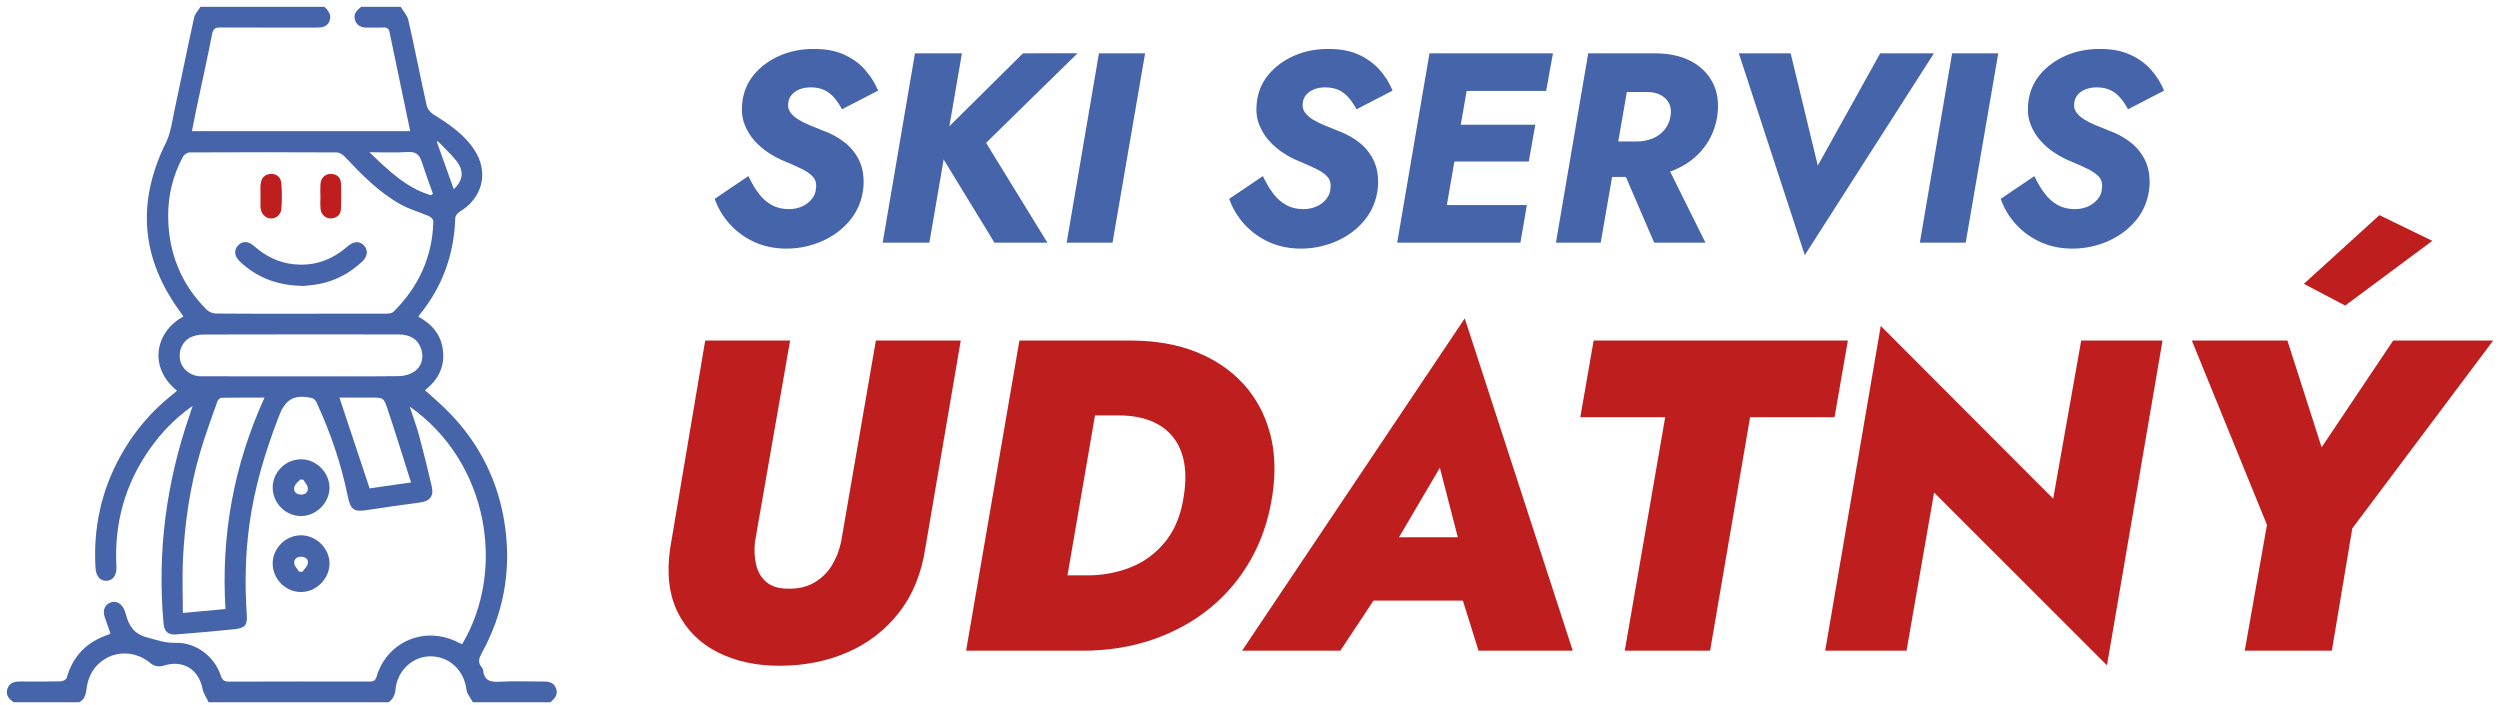
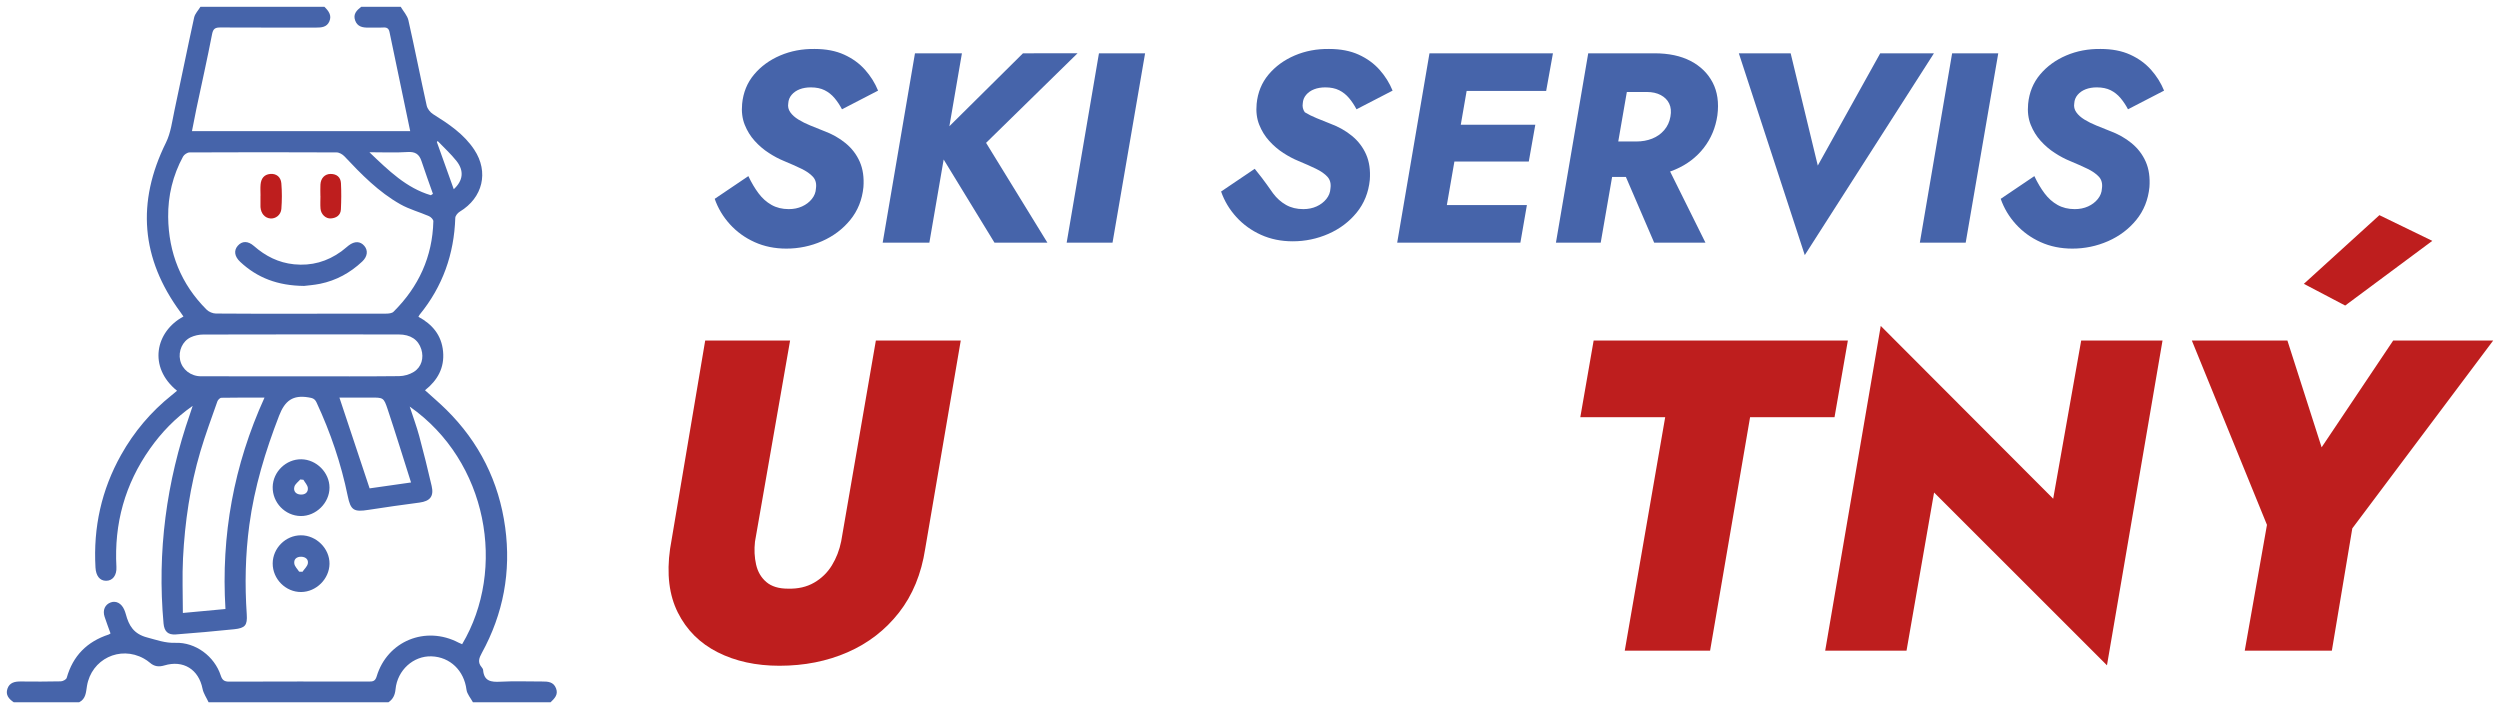
<svg xmlns="http://www.w3.org/2000/svg" version="1.1" id="Vrstva_1" x="0px" y="0px" width="550px" height="155px" viewBox="0 0 550 155" enable-background="new 0 0 550 155" xml:space="preserve">
  <path fill-rule="evenodd" clip-rule="evenodd" fill="#4664AA" d="M66.896,62.904L66.896,62.904c0.767-0.099,2.167-0.192,3.529-0.471  c3.551-0.727,6.622-2.416,9.254-4.887c1.17-1.097,1.333-2.427,0.485-3.437c-0.889-1.061-2.131-1.108-3.449-0.11  c-0.556,0.421-1.065,0.905-1.629,1.313c-3.108,2.246-6.554,3.224-10.4,2.833c-3.404-0.346-6.261-1.785-8.804-4.015  c-1.353-1.186-2.631-1.132-3.572-0.061c-0.912,1.038-0.73,2.353,0.536,3.537C56.616,61.134,61.118,62.849,66.896,62.904  L66.896,62.904z M65.81,125.768L65.81,125.768c0.244,0.009,0.487,0.017,0.731,0.024c0.414-0.604,1.061-1.165,1.184-1.824  c0.167-0.89-0.495-1.458-1.44-1.485c-1.03-0.028-1.689,0.544-1.536,1.53C64.845,124.636,65.439,125.185,65.81,125.768L65.81,125.768  z M59.992,123.951c0.019-3.36,2.833-6.17,6.195-6.187c3.4-0.017,6.345,2.913,6.304,6.271c-0.041,3.323-2.911,6.18-6.237,6.208  C62.85,130.273,59.973,127.383,59.992,123.951L59.992,123.951L59.992,123.951z M66.749,105.549L66.749,105.549  c-0.231-0.022-0.462-0.044-0.693-0.066c-0.447,0.524-1.123,0.987-1.29,1.589c-0.257,0.924,0.26,1.648,1.314,1.727  c1.002,0.074,1.731-0.449,1.647-1.436C67.674,106.736,67.093,106.152,66.749,105.549L66.749,105.549z M66.296,101.041  c3.337,0.05,6.193,2.928,6.194,6.241c0.001,3.364-2.979,6.294-6.347,6.245c-3.424-0.051-6.214-2.952-6.151-6.396  C60.054,103.783,62.946,100.99,66.296,101.041L66.296,101.041L66.296,101.041z M96.286,31.024L96.286,31.024  c-0.06,0.073-0.119,0.146-0.177,0.218c1.243,3.474,2.486,6.947,3.718,10.388c2.03-1.868,2.343-4.015,0.603-6.214  C99.185,33.844,97.677,32.481,96.286,31.024L96.286,31.024z M94.787,42.951L94.787,42.951c0.153-0.101,0.307-0.201,0.46-0.301  c-0.844-2.402-1.723-4.793-2.52-7.211c-0.505-1.533-1.387-2.104-3.07-1.992c-2.647,0.176-5.314,0.046-8.389,0.046  C85.53,37.557,89.399,41.357,94.787,42.951L94.787,42.951z M90.429,106.142L90.429,106.142c-1.78-5.595-3.405-10.883-5.154-16.129  c-0.862-2.583-0.967-2.548-3.735-2.548c-2.358,0-4.717,0-6.87,0c2.234,6.715,4.414,13.271,6.645,19.975  C84.024,107.054,86.953,106.637,90.429,106.142L90.429,106.142z M58.191,87.475L58.191,87.475c-3.343,0-6.422-0.023-9.5,0.036  c-0.301,0.006-0.748,0.458-0.866,0.794c-1.281,3.649-2.633,7.281-3.731,10.987c-2.27,7.655-3.418,15.521-3.828,23.477  c-0.204,3.954-0.035,7.928-0.035,12.082c3.313-0.309,6.259-0.581,9.37-0.869C48.619,117.752,51.422,102.36,58.191,87.475  L58.191,87.475z M66.097,82.792L66.097,82.792c7.242,0,14.484,0.038,21.725-0.042c1.08-0.011,2.287-0.361,3.203-0.928  c1.716-1.06,2.263-3.078,1.661-4.984c-0.665-2.105-2.35-3.255-4.978-3.258c-14.334-0.017-28.668-0.019-43.002,0.018  c-0.918,0.002-1.91,0.212-2.737,0.6c-1.843,0.863-2.774,3.036-2.339,5.033c0.448,2.059,2.314,3.546,4.592,3.553  C51.513,82.803,58.805,82.79,66.097,82.792L66.097,82.792z M66.212,69.017c-6.239,0-12.479,0.027-18.718-0.039  c-0.691-0.007-1.549-0.369-2.039-0.857c-5.639-5.615-8.367-12.51-8.457-20.377c-0.053-4.661,1.022-9.163,3.274-13.303  c0.241-0.442,0.939-0.906,1.428-0.909c10.782-0.051,21.564-0.053,32.346-0.002c0.585,0.003,1.309,0.417,1.729,0.863  c3.727,3.967,7.535,7.86,12.321,10.556c1.962,1.104,4.207,1.701,6.288,2.608c0.415,0.182,0.962,0.739,0.953,1.11  c-0.193,7.822-3.238,14.431-8.766,19.92c-0.347,0.343-1.083,0.409-1.638,0.412C78.692,69.027,72.452,69.017,66.212,69.017  L66.212,69.017L66.212,69.017z M88.158,1.5c0.58,0.987,1.453,1.908,1.692,2.971c1.408,6.24,2.639,12.52,4.024,18.766  c0.155,0.702,0.769,1.48,1.393,1.871c3.438,2.155,6.792,4.374,9.081,7.842c3.229,4.893,1.879,10.559-3.196,13.615  c-0.453,0.272-0.972,0.891-0.988,1.364c-0.258,7.964-2.769,15.084-7.831,21.281c-0.091,0.111-0.148,0.25-0.283,0.485  c3.061,1.648,5.09,4.04,5.425,7.622c0.337,3.605-1.206,6.339-3.974,8.541c1.603,1.455,3.196,2.802,4.675,4.262  c7.263,7.17,11.598,15.855,12.965,25.917c1.323,9.732-0.402,18.994-5.149,27.636c-0.6,1.094-0.95,2.033-0.051,3.086  c0.157,0.186,0.325,0.427,0.343,0.655c0.202,2.469,1.757,2.674,3.821,2.563c3.037-0.166,6.09-0.037,9.135-0.045  c1.287-0.003,2.529,0.043,3.091,1.515c0.529,1.389-0.338,2.216-1.202,3.053c-5.695,0-11.39,0-17.086,0  c-0.491-0.923-1.296-1.807-1.419-2.776c-0.523-4.174-3.585-7.19-7.701-7.327c-3.974-0.132-7.499,3.026-7.906,7.245  c-0.121,1.257-0.548,2.171-1.559,2.858c-13.189,0-26.378,0-39.568,0c-0.458-0.991-1.13-1.94-1.335-2.981  c-0.833-4.231-4.21-6.379-8.39-5.124c-1.214,0.364-2.222,0.246-3.177-0.587c-0.408-0.355-0.869-0.664-1.342-0.928  c-5.251-2.916-11.548,0.13-12.516,6.056c-0.223,1.364-0.233,2.811-1.717,3.564c-4.795,0-9.592,0-14.388,0  c-1.063-0.718-1.855-1.614-1.391-2.981c0.459-1.349,1.608-1.604,2.903-1.592c2.947,0.027,5.895,0.041,8.841-0.029  c0.455-0.01,1.197-0.407,1.298-0.769c1.366-4.855,4.477-7.977,9.242-9.534c0.13-0.043,0.243-0.143,0.398-0.238  c-0.441-1.232-0.9-2.436-1.303-3.658c-0.48-1.458,0.079-2.715,1.363-3.171c1.173-0.418,2.349,0.212,2.95,1.593  c0.138,0.317,0.261,0.647,0.349,0.981c0.673,2.53,1.738,4.368,4.712,5.145c2.07,0.541,3.953,1.254,6.198,1.177  c4.442-0.156,8.6,2.969,9.978,7.188c0.335,1.026,0.794,1.353,1.874,1.348c10.24-0.043,20.481-0.031,30.721-0.016  c0.868,0.002,1.393-0.079,1.709-1.134c2.332-7.786,10.764-11.226,18.013-7.43c0.256,0.134,0.529,0.235,0.787,0.348  c9.803-16.497,5.657-40.247-11.532-52.278c0.743,2.283,1.519,4.36,2.094,6.492c0.983,3.639,1.882,7.3,2.734,10.971  c0.528,2.274-0.347,3.345-2.673,3.657c-3.751,0.502-7.504,1.012-11.243,1.604c-3.195,0.505-3.905,0.101-4.548-3.044  c-1.461-7.133-3.785-13.971-6.856-20.572c-0.411-0.884-0.935-0.992-1.794-1.134c-3.404-0.564-5.159,0.702-6.442,4.017  c-3.024,7.818-5.436,15.744-6.556,24.059c-0.881,6.538-1.008,13.083-0.567,19.656c0.162,2.413-0.348,3.028-2.777,3.282  c-4.266,0.446-8.541,0.811-12.817,1.141c-1.736,0.135-2.554-0.66-2.712-2.415c-1.422-15.782,0.615-31.129,5.816-46.081  c0.175-0.503,0.336-1.01,0.593-1.789c-3.854,2.705-6.856,5.836-9.39,9.422c-5.513,7.805-7.909,16.495-7.387,26.009  c0.103,1.864-0.833,3.064-2.285,3.051c-1.405-0.012-2.217-1.111-2.32-2.916c-0.502-8.808,1.316-17.089,5.643-24.794  c2.859-5.092,6.566-9.486,11.146-13.138c0.388-0.309,0.764-0.634,1.154-0.958c-6.411-5.19-4.767-13.022,1.411-16.332  c-0.226-0.326-0.437-0.651-0.667-0.962c-8.675-11.785-9.673-24.169-3.183-37.29c1.072-2.166,1.366-4.735,1.885-7.146  c1.463-6.79,2.825-13.602,4.316-20.386C42.896,3.01,43.62,2.282,44.095,1.5c9.092,0,18.184,0,27.277,0  c0.915,0.899,1.683,1.88,1.07,3.243c-0.564,1.254-1.732,1.329-2.924,1.327C62.524,6.061,55.532,6.084,48.54,6.046  c-1.104-0.006-1.633,0.177-1.879,1.445c-1.065,5.502-2.298,10.972-3.458,16.456c-0.342,1.617-0.643,3.243-0.971,4.902  c16.132,0,32.031,0,48.012,0c-1.535-7.344-3.051-14.574-4.553-21.806c-0.16-0.771-0.564-1.04-1.35-0.993  c-1.095,0.063-2.197-0.004-3.295,0.02c-1.281,0.028-2.42-0.202-2.914-1.57c-0.505-1.4,0.348-2.238,1.333-3  C82.362,1.5,85.26,1.5,88.158,1.5z" />
  <g>
    <path fill="#4664AA" d="M166.877,42.525c0.815,1.092,1.77,1.945,2.866,2.559c1.094,0.616,2.358,0.922,3.791,0.922   c1.075,0,2.049-0.198,2.925-0.595c0.875-0.396,1.592-0.942,2.15-1.637c0.557-0.694,0.855-1.458,0.896-2.292   c0.158-1.071-0.061-1.934-0.657-2.589c-0.597-0.655-1.454-1.25-2.567-1.786c-1.115-0.535-2.387-1.101-3.821-1.696   c-1.075-0.437-2.179-1.021-3.313-1.756c-1.134-0.734-2.17-1.616-3.104-2.648c-0.936-1.031-1.672-2.222-2.209-3.571   c-0.537-1.348-0.727-2.876-0.567-4.582c0.239-2.5,1.113-4.651,2.626-6.458c1.512-1.805,3.433-3.204,5.761-4.196   c2.329-0.991,4.845-1.467,7.552-1.429c2.507,0,4.676,0.417,6.507,1.25c1.83,0.833,3.362,1.945,4.597,3.333   c1.233,1.39,2.188,2.917,2.866,4.583l-7.94,4.106c-0.478-0.912-1.025-1.735-1.642-2.47c-0.617-0.734-1.343-1.309-2.179-1.726   c-0.834-0.417-1.851-0.625-3.044-0.625c-0.917,0-1.731,0.139-2.448,0.417s-1.304,0.685-1.761,1.219   c-0.459,0.536-0.708,1.161-0.747,1.875c-0.12,0.714,0.03,1.369,0.448,1.964s1.015,1.131,1.791,1.607   c0.777,0.476,1.651,0.913,2.627,1.309c0.975,0.397,1.959,0.795,2.955,1.19c1.83,0.675,3.433,1.577,4.806,2.708   c1.373,1.131,2.408,2.491,3.104,4.077c0.696,1.587,0.965,3.452,0.806,5.594c-0.279,2.778-1.245,5.178-2.896,7.202   c-1.652,2.023-3.722,3.581-6.209,4.672c-2.488,1.09-5.104,1.637-7.851,1.637c-2.547,0-4.875-0.476-6.984-1.429   c-2.11-0.952-3.921-2.261-5.433-3.928c-1.512-1.666-2.626-3.531-3.343-5.594l7.403-5C165.314,40.174,166.061,41.435,166.877,42.525   z" />
    <path fill="#4664AA" d="M211.623,11.726l-7.164,41.661H194.19l7.104-41.661H211.623z M237.055,11.726l-20.119,19.7l13.492,21.961   h-11.642l-13.492-22.081l19.761-19.581H237.055z" />
    <path fill="#4664AA" d="M251.921,11.726l-7.165,41.661h-10.089l7.104-41.661H251.921z" />
-     <path fill="#4664AA" d="M280.068,42.525c0.814,1.092,1.771,1.945,2.865,2.559c1.095,0.616,2.358,0.922,3.792,0.922   c1.073,0,2.048-0.198,2.924-0.595c0.876-0.396,1.592-0.942,2.15-1.637c0.556-0.694,0.854-1.458,0.896-2.292   c0.157-1.071-0.062-1.934-0.656-2.589c-0.598-0.655-1.455-1.25-2.568-1.786c-1.114-0.535-2.388-1.101-3.82-1.696   c-1.076-0.437-2.179-1.021-3.314-1.756c-1.134-0.734-2.169-1.616-3.104-2.648c-0.936-1.031-1.67-2.222-2.207-3.571   c-0.539-1.348-0.728-2.876-0.568-4.582c0.237-2.5,1.115-4.651,2.626-6.458c1.515-1.805,3.435-3.204,5.762-4.196   c2.328-0.991,4.846-1.467,7.553-1.429c2.507,0,4.677,0.417,6.507,1.25c1.83,0.833,3.363,1.945,4.598,3.333   c1.232,1.39,2.188,2.917,2.866,4.583l-7.942,4.106c-0.478-0.912-1.023-1.735-1.641-2.47c-0.617-0.734-1.343-1.309-2.178-1.726   c-0.838-0.417-1.853-0.625-3.045-0.625c-0.916,0-1.731,0.139-2.448,0.417c-0.718,0.278-1.305,0.685-1.761,1.219   c-0.458,0.536-0.708,1.161-0.747,1.875c-0.119,0.714,0.029,1.369,0.448,1.964c0.417,0.595,1.015,1.131,1.79,1.607   c0.776,0.476,1.652,0.913,2.627,1.309c0.975,0.397,1.959,0.795,2.955,1.19c1.831,0.675,3.434,1.577,4.806,2.708   c1.374,1.131,2.408,2.491,3.105,4.077c0.697,1.587,0.964,3.452,0.807,5.594c-0.279,2.778-1.245,5.178-2.896,7.202   c-1.653,2.023-3.724,3.581-6.211,4.672c-2.488,1.09-5.104,1.637-7.851,1.637c-2.548,0-4.874-0.476-6.984-1.429   c-2.108-0.952-3.92-2.261-5.433-3.928c-1.513-1.666-2.627-3.531-3.342-5.594l7.402-5C278.507,40.174,279.251,41.435,280.068,42.525   z" />
+     <path fill="#4664AA" d="M280.068,42.525c0.814,1.092,1.771,1.945,2.865,2.559c1.095,0.616,2.358,0.922,3.792,0.922   c1.073,0,2.048-0.198,2.924-0.595c0.876-0.396,1.592-0.942,2.15-1.637c0.556-0.694,0.854-1.458,0.896-2.292   c0.157-1.071-0.062-1.934-0.656-2.589c-0.598-0.655-1.455-1.25-2.568-1.786c-1.114-0.535-2.388-1.101-3.82-1.696   c-1.076-0.437-2.179-1.021-3.314-1.756c-1.134-0.734-2.169-1.616-3.104-2.648c-0.936-1.031-1.67-2.222-2.207-3.571   c-0.539-1.348-0.728-2.876-0.568-4.582c0.237-2.5,1.115-4.651,2.626-6.458c1.515-1.805,3.435-3.204,5.762-4.196   c2.328-0.991,4.846-1.467,7.553-1.429c2.507,0,4.677,0.417,6.507,1.25c1.83,0.833,3.363,1.945,4.598,3.333   c1.232,1.39,2.188,2.917,2.866,4.583l-7.942,4.106c-0.478-0.912-1.023-1.735-1.641-2.47c-0.617-0.734-1.343-1.309-2.178-1.726   c-0.838-0.417-1.853-0.625-3.045-0.625c-0.916,0-1.731,0.139-2.448,0.417c-0.718,0.278-1.305,0.685-1.761,1.219   c-0.458,0.536-0.708,1.161-0.747,1.875c-0.119,0.714,0.029,1.369,0.448,1.964c0.776,0.476,1.652,0.913,2.627,1.309c0.975,0.397,1.959,0.795,2.955,1.19c1.831,0.675,3.434,1.577,4.806,2.708   c1.374,1.131,2.408,2.491,3.105,4.077c0.697,1.587,0.964,3.452,0.807,5.594c-0.279,2.778-1.245,5.178-2.896,7.202   c-1.653,2.023-3.724,3.581-6.211,4.672c-2.488,1.09-5.104,1.637-7.851,1.637c-2.548,0-4.874-0.476-6.984-1.429   c-2.108-0.952-3.92-2.261-5.433-3.928c-1.513-1.666-2.627-3.531-3.342-5.594l7.402-5C278.507,40.174,279.251,41.435,280.068,42.525   z" />
    <path fill="#4664AA" d="M324.096,11.726l-7.224,41.661h-9.49l7.104-41.661H324.096z M315.26,45.114h20.658l-1.433,8.273h-20.656   L315.26,45.114z M318.305,27.438h19.464l-1.434,8.094h-19.463L318.305,27.438z M321.052,11.726h20.596l-1.491,8.273H319.56   L321.052,11.726z" />
    <path fill="#4664AA" d="M359.38,11.726l-7.224,41.661h-9.851l7.104-41.661H359.38z M355.559,11.726h8.417   c3.146,0,5.802,0.565,7.972,1.696c2.167,1.131,3.779,2.708,4.835,4.731c1.054,2.023,1.403,4.424,1.044,7.202   c-0.397,2.738-1.402,5.138-3.014,7.201c-1.611,2.064-3.694,3.641-6.239,4.731c-2.548,1.092-5.434,1.636-8.657,1.636h-9.073   l1.433-7.796h7.702c1.272,0,2.437-0.208,3.49-0.625c1.057-0.416,1.94-1.041,2.658-1.875c0.715-0.833,1.173-1.824,1.371-2.976   c0.199-1.11,0.11-2.063-0.267-2.856c-0.38-0.793-0.997-1.418-1.852-1.875c-0.854-0.456-1.879-0.684-3.074-0.684h-8.18   L355.559,11.726z M365.827,34.52l9.372,18.867h-11.281l-8.12-18.867H365.827z" />
    <path fill="#4664AA" d="M413.647,11.726h11.82l-28.416,44.398l-14.508-44.398h11.401l5.97,24.699L413.647,11.726z" />
    <path fill="#4664AA" d="M439.617,11.726l-7.165,41.661h-10.088l7.104-41.661H439.617z" />
    <path fill="#4664AA" d="M449.794,42.525c0.816,1.092,1.771,1.945,2.866,2.559c1.095,0.616,2.359,0.922,3.792,0.922   c1.073,0,2.048-0.198,2.925-0.595c0.875-0.396,1.591-0.942,2.148-1.637c0.557-0.694,0.855-1.458,0.896-2.292   c0.157-1.071-0.062-1.934-0.656-2.589c-0.598-0.655-1.455-1.25-2.567-1.786c-1.115-0.535-2.389-1.101-3.821-1.696   c-1.076-0.437-2.179-1.021-3.313-1.756c-1.135-0.734-2.169-1.616-3.105-2.648c-0.936-1.031-1.67-2.222-2.207-3.571   c-0.538-1.348-0.727-2.876-0.566-4.582c0.236-2.5,1.113-4.651,2.625-6.458c1.514-1.805,3.434-3.204,5.762-4.196   c2.327-0.991,4.846-1.467,7.552-1.429c2.507,0,4.677,0.417,6.508,1.25c1.829,0.833,3.362,1.945,4.597,3.333   c1.233,1.39,2.188,2.917,2.866,4.583l-7.941,4.106c-0.478-0.912-1.024-1.735-1.642-2.47c-0.617-0.734-1.343-1.309-2.177-1.726   c-0.838-0.417-1.854-0.625-3.046-0.625c-0.916,0-1.73,0.139-2.448,0.417s-1.305,0.685-1.761,1.219   c-0.458,0.536-0.708,1.161-0.746,1.875c-0.121,0.714,0.028,1.369,0.447,1.964c0.417,0.595,1.014,1.131,1.79,1.607   c0.777,0.476,1.652,0.913,2.627,1.309c0.976,0.397,1.959,0.795,2.955,1.19c1.831,0.675,3.435,1.577,4.806,2.708   c1.374,1.131,2.407,2.491,3.106,4.077c0.695,1.587,0.963,3.452,0.807,5.594c-0.28,2.778-1.246,5.178-2.896,7.202   c-1.653,2.023-3.724,3.581-6.21,4.672c-2.489,1.09-5.105,1.637-7.852,1.637c-2.548,0-4.874-0.476-6.984-1.429   c-2.108-0.952-3.92-2.261-5.432-3.928c-1.513-1.666-2.628-3.531-3.344-5.594l7.403-5C448.233,40.174,448.978,41.435,449.794,42.525   z" />
  </g>
  <g>
    <path fill="#BE1E1E" d="M173.82,74.92l-7.725,44.252c-0.196,1.755-0.115,3.429,0.244,5.02c0.358,1.593,1.108,2.875,2.249,3.851   c1.141,0.975,2.721,1.462,4.743,1.462c2.215,0.065,4.139-0.373,5.769-1.316c1.629-0.941,2.933-2.208,3.911-3.802   c0.978-1.591,1.663-3.362,2.053-5.312l7.626-44.155h18.675l-7.822,45.813c-0.848,5.523-2.771,10.203-5.769,14.036   c-3,3.834-6.764,6.742-11.294,8.724c-4.531,1.981-9.533,2.973-15.008,2.973c-5.15,0-9.68-0.992-13.591-2.973   s-6.829-4.889-8.751-8.724c-1.924-3.833-2.493-8.513-1.711-14.036l7.725-45.813H173.82z" />
-     <path fill="#BE1E1E" d="M243.73,74.92l-11.733,68.231h-19.458l11.734-68.231H243.73z M224.957,143.151l3.031-16.571h11.245   c3.388,0,6.583-0.599,9.582-1.803c2.998-1.202,5.538-3.103,7.627-5.702c2.085-2.598,3.422-5.946,4.008-10.04   c0.456-2.988,0.44-5.588-0.047-7.798c-0.489-2.208-1.387-4.045-2.689-5.507c-1.306-1.462-2.934-2.55-4.888-3.266   c-1.957-0.714-4.174-1.072-6.651-1.072h-12.32l2.934-16.473h11.929c5.41,0,10.2,0.828,14.372,2.485   c4.171,1.657,7.643,3.997,10.415,7.018c2.77,3.021,4.726,6.613,5.865,10.771c1.14,4.16,1.321,8.772,0.539,13.841   c-0.782,5.2-2.362,9.894-4.743,14.085c-2.379,4.192-5.395,7.766-9.045,10.722c-3.65,2.958-7.838,5.249-12.563,6.872   c-4.727,1.625-9.86,2.437-15.4,2.437H224.957z" />
-     <path fill="#BE1E1E" d="M304.743,123.364l0.392,4.289l-10.267,15.498H273.26l48.987-73.105l23.759,73.105h-20.728l-4.694-15.011   l1.466-4.776l-5.279-20.469L304.743,123.364z M297.214,118.198h34.32l-1.857,13.938h-35.493L297.214,118.198z" />
    <path fill="#BE1E1E" d="M350.601,74.92h55.929l-2.935,16.862h-18.576l-8.8,51.369h-18.773l8.896-51.369h-18.674L350.601,74.92z" />
    <path fill="#BE1E1E" d="M475.755,74.92l-12.222,71.448l-38.036-38.015l-6.062,34.798h-17.894l12.222-71.448l37.938,38.015   l6.16-34.798H475.755z" />
    <path fill="#BE1E1E" d="M548.5,74.92l-30.996,41.328l-4.497,26.903h-19.164l4.889-27.682L482.207,74.92h21.022l7.527,23.491   l15.744-23.491H548.5z M515.941,67.22l-9.093-4.777l16.621-15.108l11.636,5.653L515.941,67.22z" />
  </g>
  <path fill-rule="evenodd" clip-rule="evenodd" fill="#BE1E1E" d="M70.487,43.103L70.487,43.103c0.004,0,0.008,0,0.012,0  c0,0.941-0.063,1.888,0.016,2.823c0.104,1.222,1.147,2.212,2.275,2.131c1.202-0.087,2.146-0.694,2.208-1.989  c0.093-1.922,0.115-3.855,0.013-5.775c-0.07-1.317-0.939-2.034-2.289-2.028c-1.253,0.007-2.146,0.931-2.226,2.312  C70.448,41.416,70.487,42.26,70.487,43.103L70.487,43.103z" />
  <path fill-rule="evenodd" clip-rule="evenodd" fill="#BE1E1E" d="M57.316,43.068L57.316,43.068c-0.004,0-0.008,0-0.013,0  c0,0.744,0,1.487,0,2.232c0,0.098-0.002,0.198,0.006,0.296c0.113,1.388,0.952,2.348,2.153,2.465c1.152,0.112,2.335-0.754,2.44-2.106  c0.143-1.869,0.149-3.766-0.006-5.632c-0.121-1.434-1.157-2.171-2.438-2.055c-1.37,0.125-1.999,1.017-2.125,2.273  C57.249,41.376,57.316,42.226,57.316,43.068L57.316,43.068z" />
</svg>